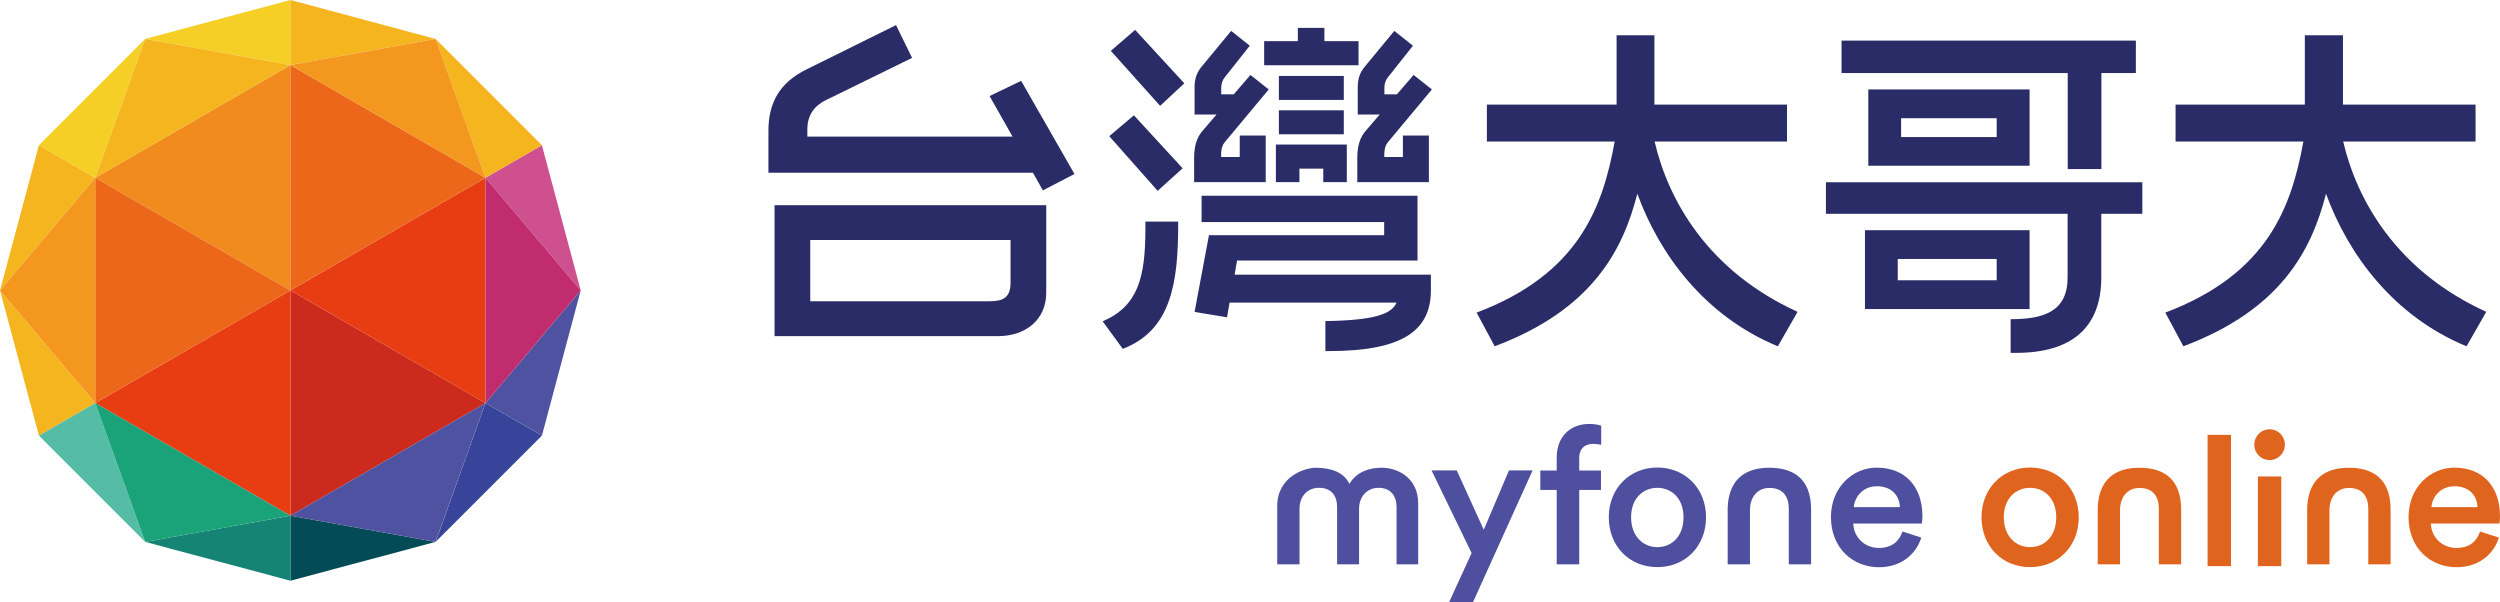
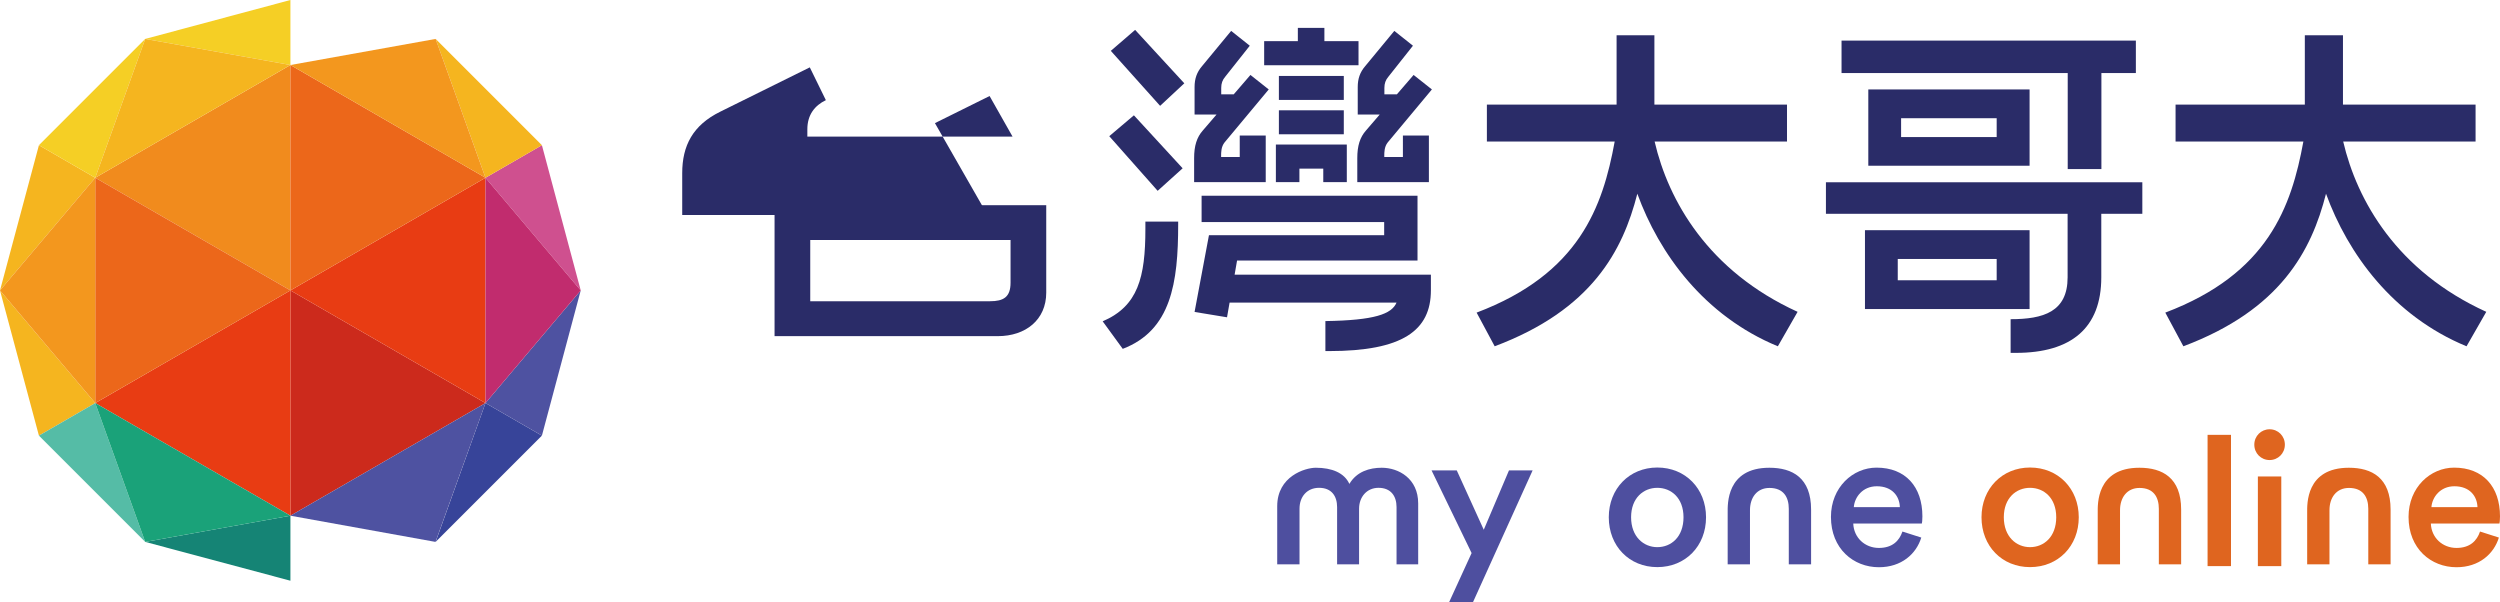
<svg xmlns="http://www.w3.org/2000/svg" version="1.1" id="圖層_1" x="0px" y="0px" viewBox="0 0 224.16 54" style="enable-background:new 0 0 224.16 54;" xml:space="preserve">
  <style type="text/css">
	.st0{fill:#2A2C68;}
	.st1{fill:#4E4F9F;}
	.st2{fill:#DF651F;}
	.st3{fill:#CC2A1C;}
	.st4{fill:#E83C13;}
	.st5{fill:#CF508F;}
	.st6{fill:#374499;}
	.st7{fill:#4E52A1;}
	.st8{fill:#F18B1D;}
	.st9{fill:#EC671A;}
	.st10{fill:#034C57;}
	.st11{fill:#F5B51F;}
	.st12{fill:#158475;}
	.st13{fill:#F5CF25;}
	.st14{fill:#55BCA6;}
	.st15{fill:#1AA279;}
	.st16{fill:#F3971E;}
	.st17{fill:#C12C6E;}
</style>
  <g>
    <g>
      <g>
        <path class="st0" d="M181.98,14.86V8.02h-14.46v6.84H181.98z M170.46,10.6h8.57v1.69h-8.57V10.6z" />
        <polygon class="st0" points="185.4,15.16 188.42,15.16 188.42,6.55 191.51,6.55 191.51,3.64 165.12,3.64 165.12,6.55 185.4,6.55         " />
        <path class="st0" d="M69.45,30.14h20.02c2.5,0,4.34-1.47,4.34-3.9V18.4H69.45V30.14z M72.65,21.52h17.96v3.83     c0,1.29-0.63,1.66-1.84,1.66H72.65V21.52z" />
-         <path class="st0" d="M88.73,8.61l2.06,3.64h-18.4v-0.66c0-1.29,0.66-2.13,1.66-2.61l7.73-3.79l-1.44-2.94l-8.02,3.97     c-2.47,1.21-3.42,3.05-3.42,5.52v3.75h23.72l0.89,1.58l2.83-1.47l-4.78-8.35L88.73,8.61z" />
+         <path class="st0" d="M88.73,8.61l2.06,3.64h-18.4v-0.66c0-1.29,0.66-2.13,1.66-2.61l-1.44-2.94l-8.02,3.97     c-2.47,1.21-3.42,3.05-3.42,5.52v3.75h23.72l0.89,1.58l2.83-1.47l-4.78-8.35L88.73,8.61z" />
        <path class="st0" d="M163.72,19.17h21.67v5.7c0,3.09-2.17,3.75-5.11,3.75v3.02h0.48c4.97,0,7.65-2.24,7.65-6.77v-5.7h3.68v-2.83     h-28.37V19.17z" />
        <path class="st0" d="M148.36,12.69h11.87V9.38h-11.89V3.16h-3.39v6.22h-11.63v3.31h11.46c-1.07,5.84-3.16,11.85-12.38,15.34     l1.62,3.02c8.72-3.28,11.48-8.56,12.79-13.68c1.95,5.36,5.98,10.95,12.6,13.68l1.77-3.09C153.17,24.31,149.59,18,148.36,12.69z" />
        <path class="st0" d="M181.98,20.64h-14.76v7.07h14.76V20.64z M179.03,25.13h-8.87v-1.91h8.87V25.13z" />
        <path class="st0" d="M210.1,12.69h11.87V9.38h-11.89V3.16h-3.42v6.22h-11.59v3.31h11.46c-1.07,5.84-3.16,11.85-12.38,15.34     l1.62,3.02c8.72-3.28,11.48-8.56,12.79-13.68c1.95,5.36,5.98,10.95,12.6,13.68l1.77-3.09C214.92,24.31,211.34,18,210.1,12.69z" />
        <path class="st0" d="M102.7,20.53c0,4.34-0.66,6.92-3.83,8.28l1.8,2.47c4.34-1.66,4.97-5.92,4.97-11.15v-0.26h-2.94V20.53z" />
        <polygon class="st0" points="99.6,4.56 104.02,9.49 106.19,7.47 101.78,2.68    " />
        <polygon class="st0" points="99.46,12.21 103.8,17.11 106.04,15.09 101.67,10.34    " />
        <path class="st0" d="M110.92,23.36h16.18v-5.81h-19.36v2.36h16.37v1.18H108.4l-1.29,6.88l2.91,0.48l0.23-1.32h14.97     c-0.44,1.04-1.98,1.59-6.38,1.66v2.69h0.33c6.59,0,9.13-1.84,9.13-5.45v-1.4H110.7L110.92,23.36z" />
      </g>
      <polygon class="st0" points="113.35,5.85 113.35,3.69 116.37,3.69 116.37,2.5 118.75,2.5 118.75,3.69 121.81,3.69 121.81,5.85       " />
      <polygon class="st0" points="118.65,16.33 118.65,15.12 116.51,15.12 116.51,16.33 114.4,16.33 114.4,12.96 120.76,12.96     120.76,16.33   " />
      <rect x="114.67" y="9.89" class="st0" width="5.82" height="2.15" />
      <rect x="114.67" y="6.81" class="st0" width="5.82" height="2.15" />
      <path class="st0" d="M111.14,14.08h-1.65v-0.09c0-0.33,0-0.83,0.31-1.22l3.96-4.75l-1.64-1.3l-1.5,1.74h-1.12V7.88    c0-0.4,0.11-0.71,0.35-0.99l2.21-2.79l-1.67-1.33l-2.61,3.16c-0.47,0.55-0.67,1.13-0.67,1.88v2.46h1.97l-1.23,1.43    c-0.54,0.61-0.78,1.37-0.78,2.48v2.15h6.42v-4.18h-2.33V14.08z" />
      <path class="st0" d="M125.77,14.08h-1.65v-0.09c0-0.33,0-0.83,0.31-1.22l3.96-4.75l-1.64-1.3l-1.5,1.74h-1.12V7.88    c0-0.4,0.11-0.71,0.35-0.99l2.21-2.79l-1.67-1.33l-2.61,3.16c-0.47,0.55-0.67,1.13-0.67,1.88v2.46h1.97l-1.23,1.43    c-0.54,0.61-0.78,1.37-0.78,2.48v2.15h6.42v-4.18h-2.33V14.08z" />
    </g>
    <g>
      <path class="st1" d="M114.52,50.6v-4.62v-0.59c0-2.69,2.51-3.45,3.46-3.45c1.45,0,2.56,0.46,3.01,1.45    c0.66-1.11,1.81-1.45,2.9-1.45c1.52,0,3.27,0.97,3.27,3.2v5.46h-1.94v-5.13c0-0.98-0.5-1.73-1.62-1.73    c-1.05,0-1.74,0.83-1.74,1.87v4.99h-1.97v-5.13c0-0.97-0.48-1.73-1.62-1.73c-1.07,0-1.75,0.79-1.75,1.87v4.99H114.52z" />
      <path class="st1" d="M129.93,54l2.02-4.41l-3.59-7.41h2.26l2.42,5.32l2.26-5.32h2.12L132.07,54H129.93z" />
-       <path class="st1" d="M141.6,41.08v1.11h1.95v1.74h-1.95v6.67h-2.02v-6.67h-1.47v-1.74h1.47v-1.16c0-1.88,1.21-3.02,2.94-3.02    c0.5,0,0.92,0.1,1.05,0.17v1.71c-0.12-0.03-0.35-0.09-0.73-0.09C142.31,39.8,141.6,40.04,141.6,41.08z" />
      <path class="st1" d="M152.97,46.38c0,2.59-1.85,4.47-4.37,4.47c-2.51,0-4.35-1.88-4.35-4.47c0-2.57,1.85-4.46,4.35-4.46    C151.12,41.92,152.97,43.81,152.97,46.38z M150.95,46.38c0-1.74-1.11-2.64-2.35-2.64c-1.23,0-2.35,0.9-2.35,2.64    c0,1.74,1.12,2.68,2.35,2.68C149.85,49.06,150.95,48.14,150.95,46.38z" />
      <path class="st1" d="M156.91,50.6h-2c0,0,0-3.95,0-4.65c0-0.7-0.14-4.01,3.74-4.01c2.06,0,3.74,0.9,3.74,3.75v4.91h-2v-4.98    c0-1.04-0.47-1.87-1.73-1.87c-1.14,0-1.75,0.88-1.75,1.99V50.6z" />
      <path class="st1" d="M172.27,48.2c-0.45,1.47-1.78,2.66-3.8,2.66c-2.28,0-4.3-1.66-4.3-4.51c0-2.66,1.97-4.42,4.09-4.42    c2.59,0,4.11,1.71,4.11,4.37c0,0.33-0.03,0.6-0.05,0.64h-6.15c0.05,1.28,1.05,2.19,2.3,2.19c1.21,0,1.83-0.64,2.11-1.47    L172.27,48.2z M170.35,45.47c-0.03-0.98-0.69-1.87-2.07-1.87c-1.26,0-1.99,0.97-2.06,1.87H170.35z" />
    </g>
    <g>
      <path class="st2" d="M186.39,46.38c0,2.59-1.85,4.47-4.37,4.47c-2.51,0-4.35-1.88-4.35-4.47c0-2.57,1.85-4.46,4.35-4.46    C184.54,41.92,186.39,43.81,186.39,46.38z M184.37,46.38c0-1.74-1.11-2.64-2.35-2.64c-1.23,0-2.35,0.9-2.35,2.64    c0,1.74,1.12,2.68,2.35,2.68C183.26,49.06,184.37,48.14,184.37,46.38z" />
      <path class="st2" d="M190.09,50.6h-2c0,0,0-3.95,0-4.65c0-0.7-0.14-4.01,3.74-4.01c2.06,0,3.74,0.9,3.74,3.75v4.91h-2v-4.98    c0-1.04-0.47-1.87-1.73-1.87c-1.14,0-1.75,0.88-1.75,1.99V50.6z" />
      <path class="st2" d="M208.87,50.6h-2c0,0,0-3.95,0-4.65c0-0.7-0.14-4.01,3.74-4.01c2.06,0,3.74,0.9,3.74,3.75v4.91h-2v-4.98    c0-1.04-0.47-1.87-1.73-1.87c-1.14,0-1.75,0.88-1.75,1.99V50.6z" />
      <path class="st2" d="M224.06,48.2c-0.45,1.47-1.78,2.66-3.8,2.66c-2.28,0-4.3-1.66-4.3-4.51c0-2.66,1.97-4.42,4.09-4.42    c2.59,0,4.11,1.71,4.11,4.37c0,0.33-0.03,0.6-0.05,0.64h-6.15c0.05,1.28,1.05,2.19,2.3,2.19c1.21,0,1.83-0.64,2.11-1.47    L224.06,48.2z M222.14,45.47c-0.03-0.98-0.69-1.87-2.07-1.87c-1.26,0-1.99,0.97-2.06,1.87H222.14z" />
      <path class="st2" d="M200.04,50.76h-2.1V38.99h2.1V50.76z" />
      <path class="st2" d="M203.5,38.49c0.76,0,1.37,0.6,1.37,1.38c0,0.78-0.61,1.38-1.37,1.38c-0.76,0-1.37-0.6-1.37-1.38    C202.13,39.09,202.75,38.49,203.5,38.49z M204.55,50.76h-2.1v-8.04h2.1V50.76z" />
    </g>
    <g>
      <polygon class="st3" points="43.53,36.14 26.04,26.04 26.04,46.24   " />
      <polygon class="st4" points="8.54,36.14 8.54,36.14 26.04,46.24 26.04,26.04   " />
      <polygon class="st5" points="52.07,26.04 48.59,13.02 43.53,15.94   " />
      <polygon class="st6" points="43.53,36.14 39.06,48.59 48.59,39.06   " />
      <polygon class="st7" points="48.59,39.06 52.07,26.04 43.53,36.14   " />
      <polygon class="st8" points="26.04,5.83 8.54,15.94 26.04,26.04   " />
      <polygon class="st4" points="43.53,36.14 43.53,15.94 26.04,26.04   " />
      <polygon class="st9" points="8.54,15.94 8.54,36.14 26.04,26.04   " />
-       <polygon class="st10" points="26.04,52.07 39.05,48.59 26.04,46.24   " />
      <polygon class="st11" points="43.53,15.94 48.59,13.02 39.06,3.49   " />
      <polygon class="st9" points="43.53,15.94 43.53,15.94 26.04,5.83 26.04,26.04   " />
      <polygon class="st11" points="3.49,13.02 0,26.04 8.54,15.94   " />
      <polygon class="st12" points="26.04,46.24 13.02,48.59 26.04,52.07   " />
      <polygon class="st13" points="8.54,15.94 13.02,3.49 3.49,13.02   " />
      <polygon class="st13" points="26.04,0 13.02,3.49 26.04,5.83   " />
      <polygon class="st11" points="0,26.04 3.49,39.06 8.54,36.14   " />
      <polygon class="st14" points="8.54,36.14 3.49,39.06 13.02,48.59   " />
-       <polygon class="st11" points="39.05,3.49 26.04,0 26.04,5.83   " />
      <polygon class="st7" points="26.04,46.24 39.05,48.59 43.53,36.14   " />
      <polygon class="st15" points="8.54,36.14 13.02,48.59 26.04,46.24   " />
      <polygon class="st16" points="43.53,15.94 39.06,3.49 26.04,5.83   " />
      <polygon class="st17" points="43.53,15.94 43.53,36.14 52.07,26.04   " />
      <polygon class="st11" points="26.04,5.83 13.02,3.49 8.54,15.94   " />
      <polygon class="st16" points="8.54,36.14 8.54,15.94 0,26.04   " />
    </g>
  </g>
</svg>